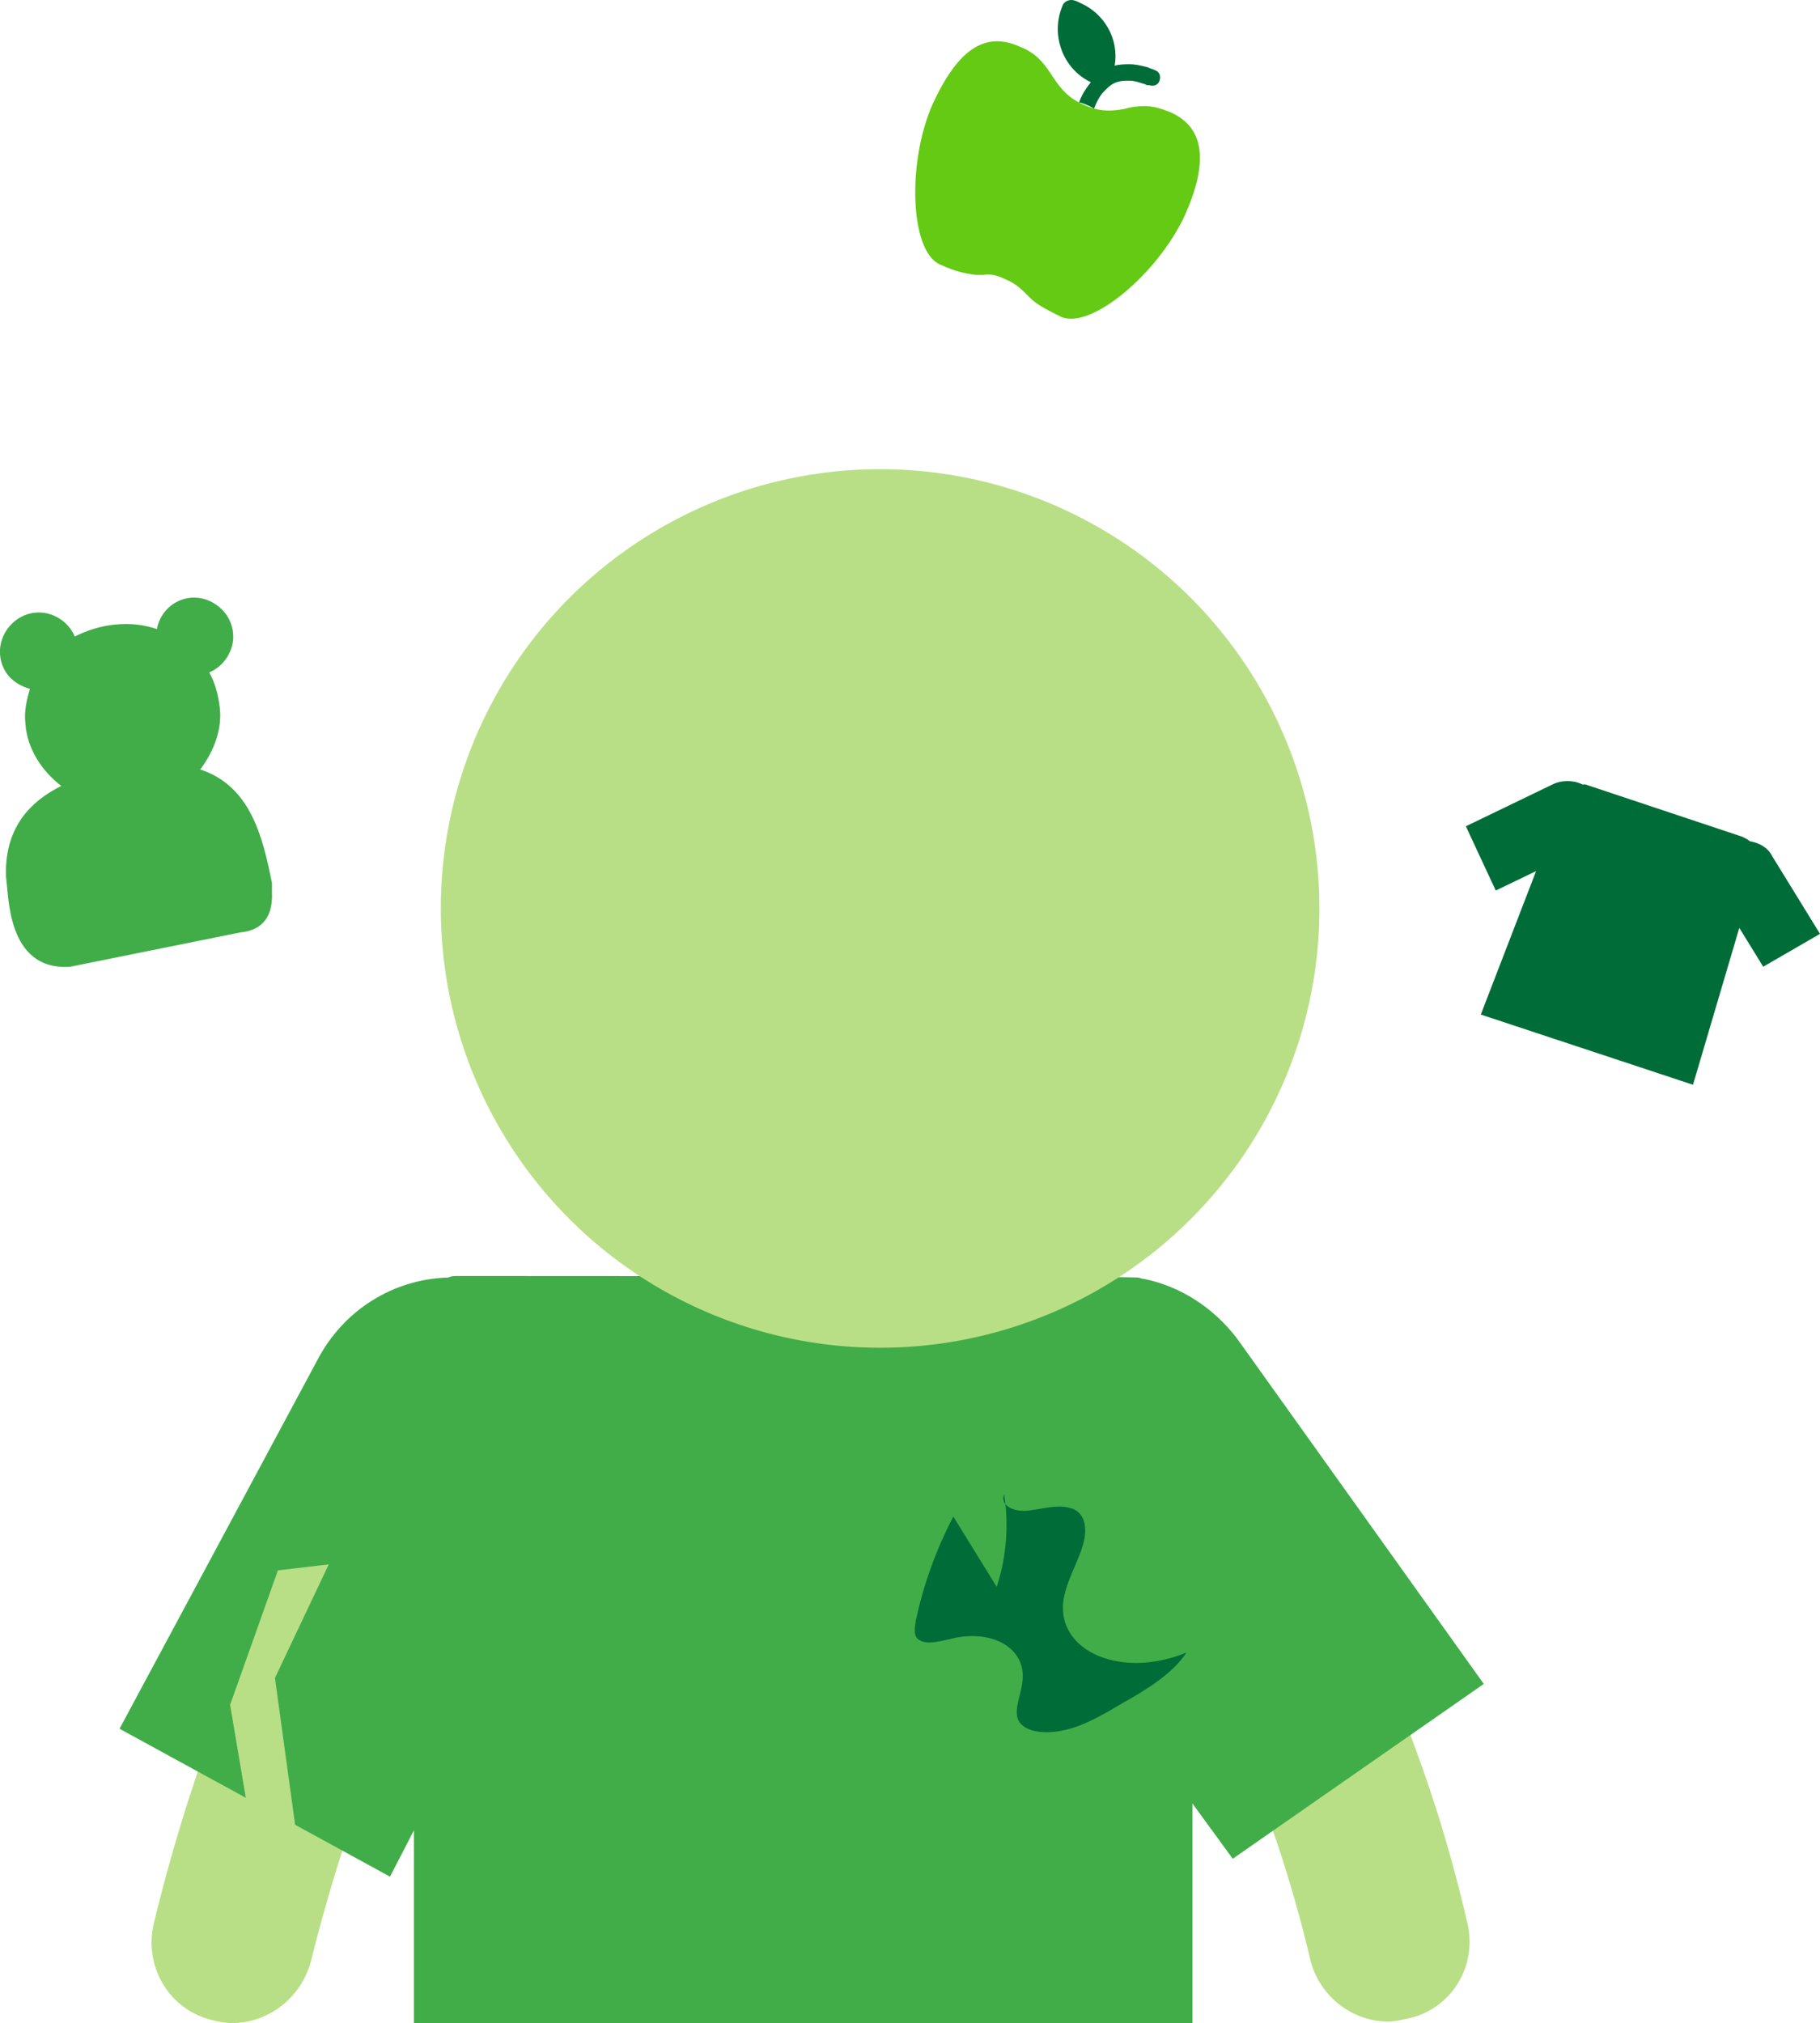
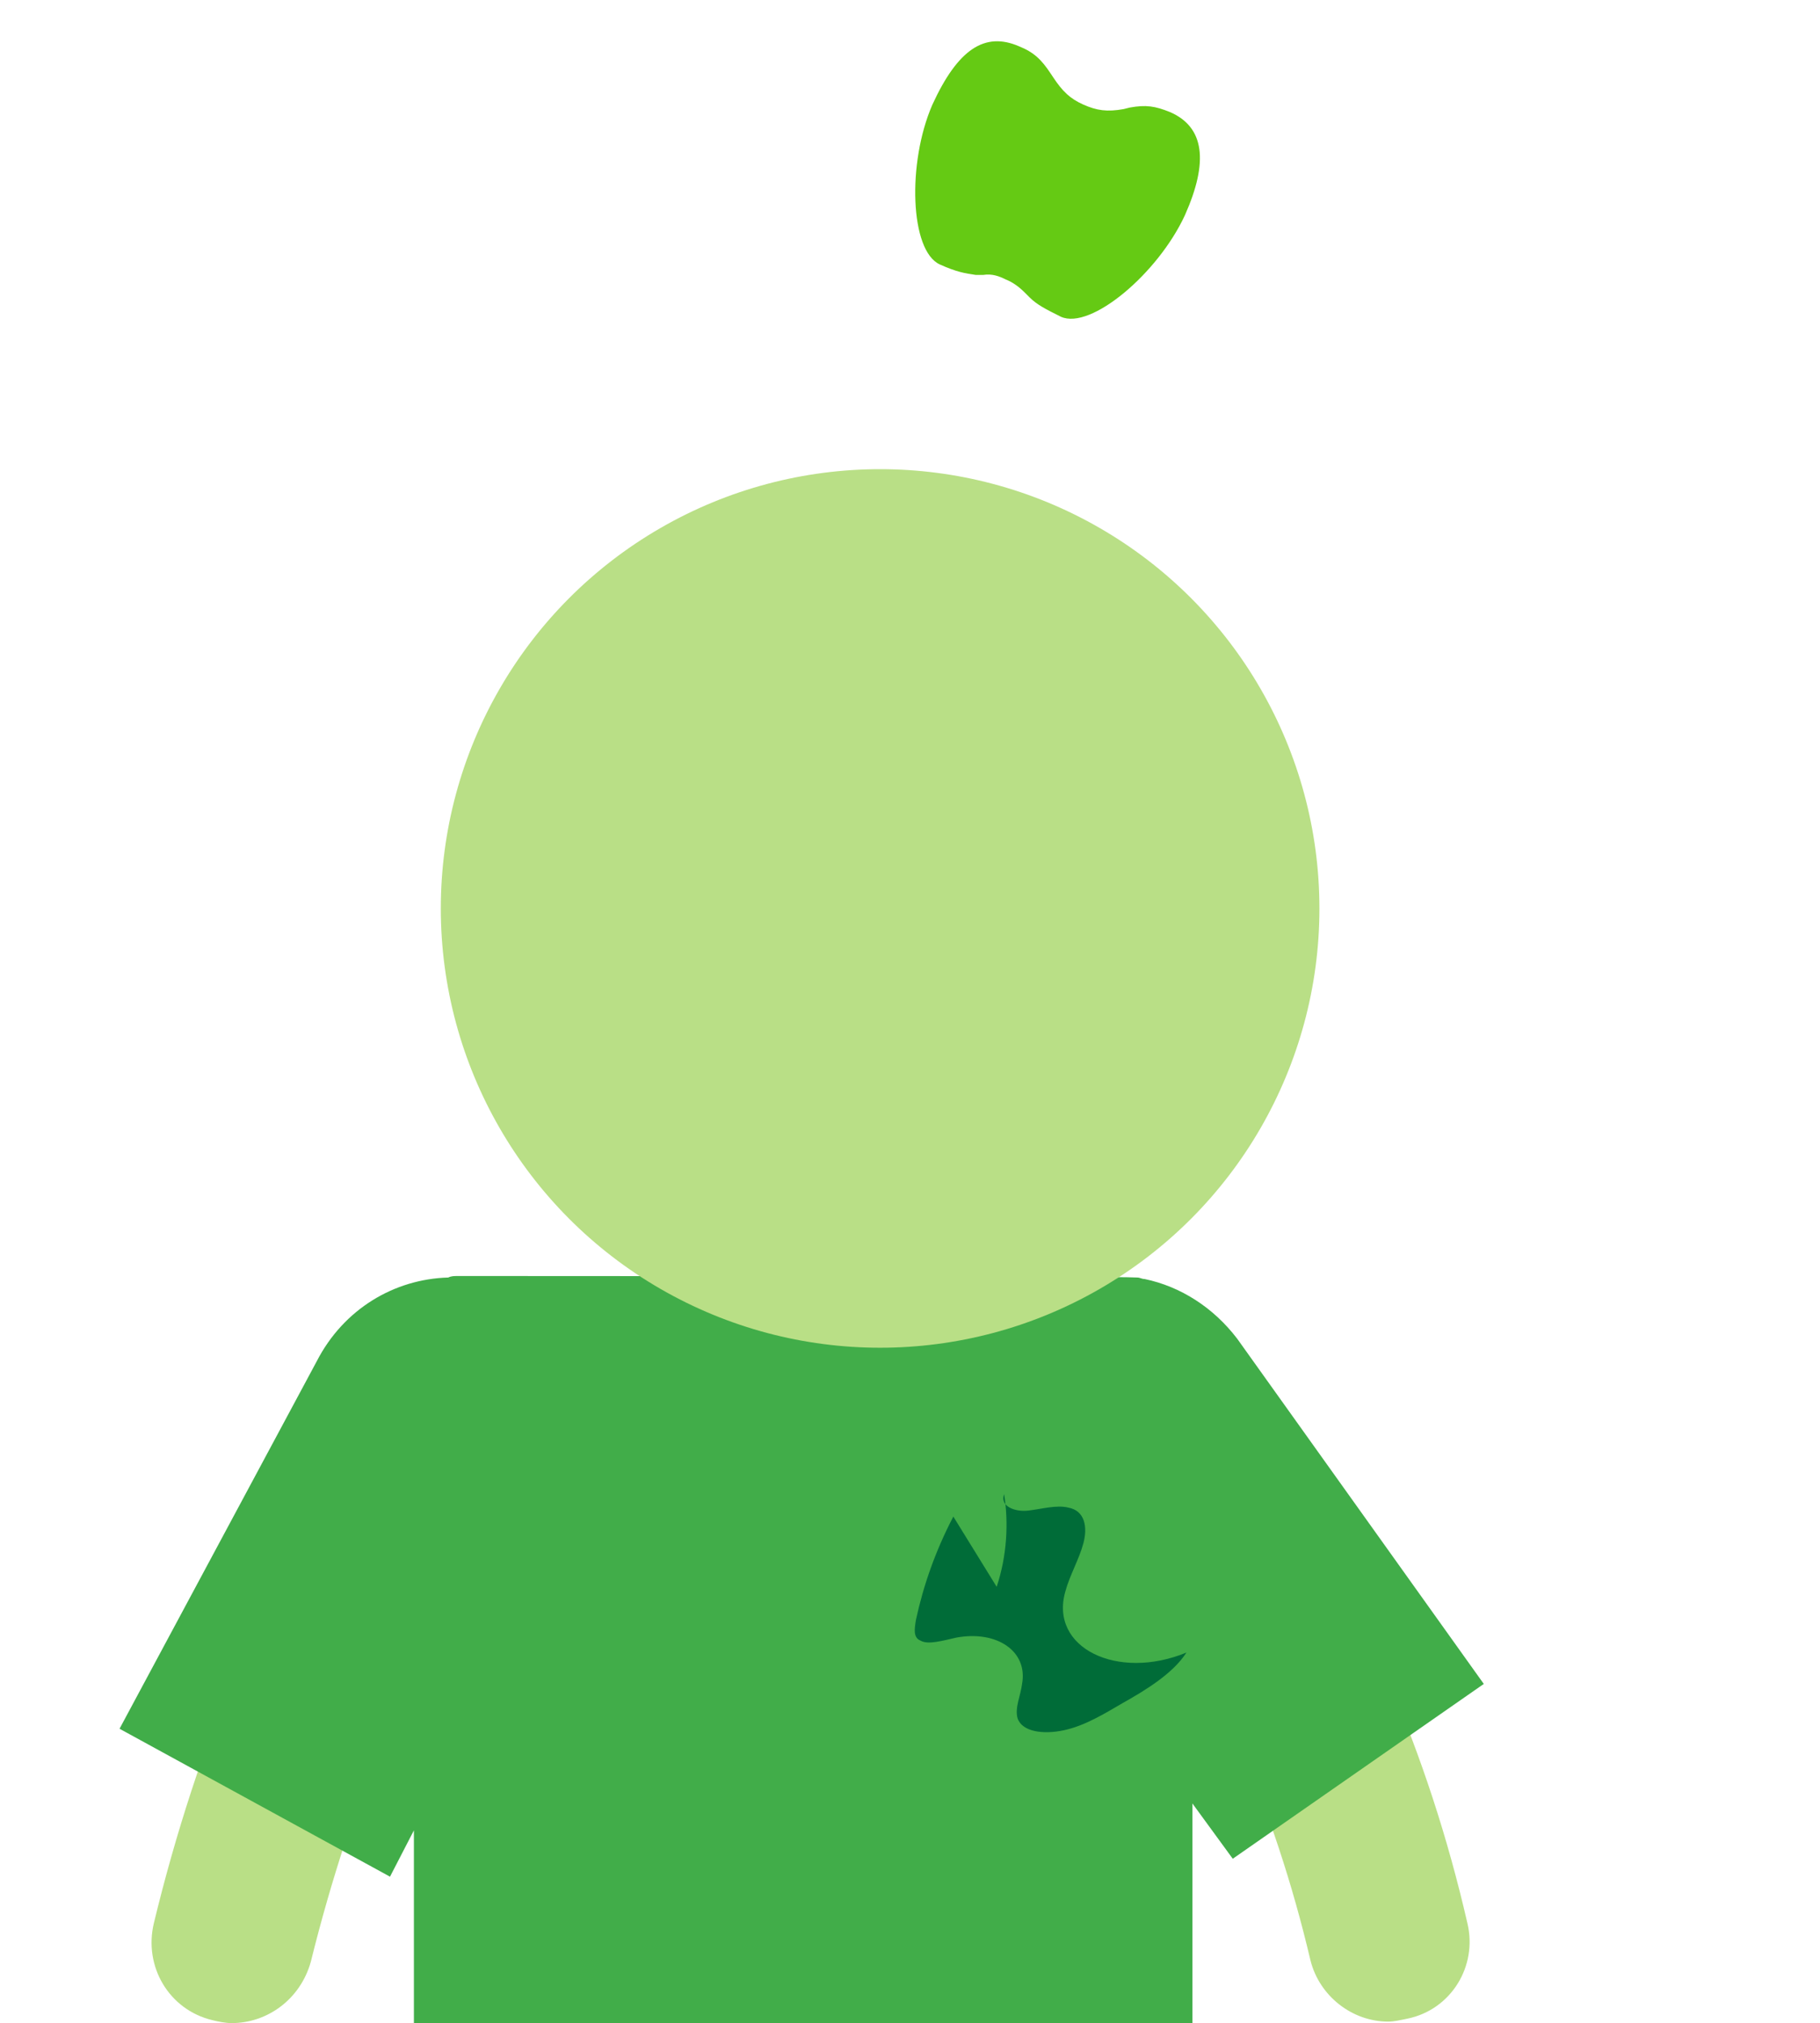
<svg xmlns="http://www.w3.org/2000/svg" version="1.1" id="Laag_2_00000085941470815726444400000005961410990804047754_" x="0px" y="0px" viewBox="0 0 121.8 135.4" style="enable-background:new 0 0 121.8 135.4;" xml:space="preserve">
  <style type="text/css">
	.st0{fill:#B9DF86;}
	.st1{fill:#41AD49;}
	.st2{fill:#006C38;}
	.st3{fill:#65CA14;}
</style>
  <g>
    <path class="st0" d="M92.9,135.3c-2.4,0-4.6-1.7-5.2-4.1c-2.4-10.2-6.4-19.4-12.9-30.1c-1.6-2.5-0.8-5.8,1.8-7.4   c2.5-1.6,5.8-0.8,7.4,1.8c7.2,11.7,11.6,21.9,14.2,33.2c0.7,2.9-1.1,5.8-4,6.4C93.7,135.2,93.3,135.3,92.9,135.3L92.9,135.3z" />
    <path class="st0" d="M15.5,135.4c-0.4,0-0.9-0.1-1.3-0.2c-2.9-0.7-4.6-3.6-3.9-6.5c2.9-12,7.6-23.2,13.9-33.3   c1.6-2.5,4.9-3.3,7.4-1.8c2.5,1.6,3.3,4.9,1.8,7.4c-5.7,9.2-9.9,19.4-12.6,30.3C20.1,133.8,17.9,135.4,15.5,135.4L15.5,135.4z" />
    <path class="st1" d="M99.3,112.7L82.8,89.6c-1.6-2.1-3.8-3.5-6.2-4c-0.2,0-0.3-0.1-0.5-0.1c-0.9-0.1-45.5-0.1-45.5-0.1   c-0.2,0-0.4,0-0.6,0.1c-3.6,0.1-7,2.1-8.8,5.6L8,115.7l18.1,9.9l1.6-3.1v12.9h52.1v-14.7l2.7,3.7L99.3,112.7L99.3,112.7z" />
    <circle class="st0" cx="58.9" cy="60.8" r="29.4" />
  </g>
-   <polyline class="st0" points="16.6,121.2 15.4,114.1 18.6,105.1 22,104.7 18.4,112.3 19.8,122.5 " />
  <path class="st2" d="M63.8,101.5c-1.2,2.3-2,4.6-2.5,6.9c-0.1,0.6-0.2,1.2,0.3,1.4c0.5,0.3,1.5,0,2.4-0.2c2.7-0.5,4.8,0.9,4.4,3.1  c-0.1,0.8-0.5,1.6-0.3,2.3c0.3,0.9,1.7,1.1,3.1,0.8c1.4-0.3,2.7-1.1,3.9-1.8c1.6-0.9,3.4-2,4.3-3.4c-4.6,1.9-9.2-0.3-8.1-4.1  c0.3-1.1,0.9-2.1,1.2-3.2s0.1-2.2-1-2.4c-0.8-0.2-1.8,0.1-2.7,0.2s-1.9-0.3-1.6-1.1c0.3,1.9,0.2,4.1-0.5,6.2" />
  <g>
-     <path class="st2" d="M73,5.5c-1.9-0.9-2.7-3.2-1.9-5.1C71.2,0.1,71.5,0,71.7,0s0.4,0.1,0.6,0.2c1.6,0.7,2.6,2.4,2.3,4.2   c0.3-0.1,0.7-0.1,1-0.1c0.4,0,0.8,0.1,1.2,0.2c0.2,0.1,0.3,0.1,0.5,0.2c0.3,0.1,0.4,0.4,0.3,0.7s-0.4,0.4-0.7,0.3l0,0h-0.1   c-0.1,0-0.2-0.1-0.3-0.1c-0.3-0.1-0.6-0.2-0.9-0.2c-0.4,0-0.7,0-1.1,0.2c-0.2,0.1-0.4,0.3-0.6,0.5c-0.3,0.3-0.5,0.7-0.7,1.2   c0.2,0-1.1-0.6-1-0.4C72.4,6.3,72.7,5.9,73,5.5" />
    <path class="st3" d="M67.3,18.7c0.5,0.2,0.9,0.5,1.3,0.9l0.3,0.3c0.5,0.5,1.1,0.8,2.1,1.3c2,0.9,6.5-2.9,8.3-6.8   c1.6-3.6,1.3-5.9-1-6.9c-1-0.4-1.6-0.5-2.7-0.3l-0.4,0.1c-1.1,0.2-1.8,0.1-2.7-0.3s-1.4-0.9-2-1.8l-0.2-0.3   c-0.6-0.9-1.1-1.4-2.1-1.8c-2.3-1-4.1,0.2-5.8,3.9c-1.7,3.9-1.5,9.8,0.5,10.7c1.1,0.5,1.7,0.6,2.4,0.7c0.1,0,0.4,0,0.5,0   C66.4,18.3,66.9,18.5,67.3,18.7" />
  </g>
-   <path class="st2" d="M121.8,62.5l-3.2-5.2c-0.3-0.6-0.9-0.9-1.5-1c-0.1-0.1-0.3-0.2-0.5-0.3l-10.5-3.5c-0.1,0-0.1,0-0.2,0  c-0.6-0.3-1.4-0.3-2,0l-5.8,2.8l2,4.3l2.7-1.3l-3.7,9.6l14.2,4.7l3.1-10.5l1.6,2.6L121.8,62.5L121.8,62.5z" />
-   <path class="st1" d="M18.2,59.1c-0.6-3-1.4-6.5-4.8-7.6c0.9-1.2,1.5-2.7,1.3-4.2c-0.1-0.8-0.3-1.6-0.7-2.3c1-0.4,1.7-1.5,1.6-2.6  c-0.1-1.4-1.4-2.5-2.8-2.4c-1.2,0.1-2.1,1-2.3,2.1c-0.9-0.3-1.8-0.4-2.8-0.3c-1,0.1-1.9,0.4-2.7,0.8c-0.4-1-1.5-1.7-2.6-1.6  C1,41.1-0.1,42.4,0,43.8c0.1,1.2,0.9,2,2,2.3c-0.2,0.7-0.4,1.5-0.3,2.3c0.1,1.7,1.1,3.2,2.4,4.2c-2.2,1.1-3.6,2.8-3.7,5.5  c0,0.2,0,0.4,0,0.6c0.2,1.1,0,6.3,4.3,6l11.4-2.3c1.1-0.1,2.2-0.7,2.1-2.7C18.2,59.5,18.2,59.3,18.2,59.1L18.2,59.1z" />
</svg>